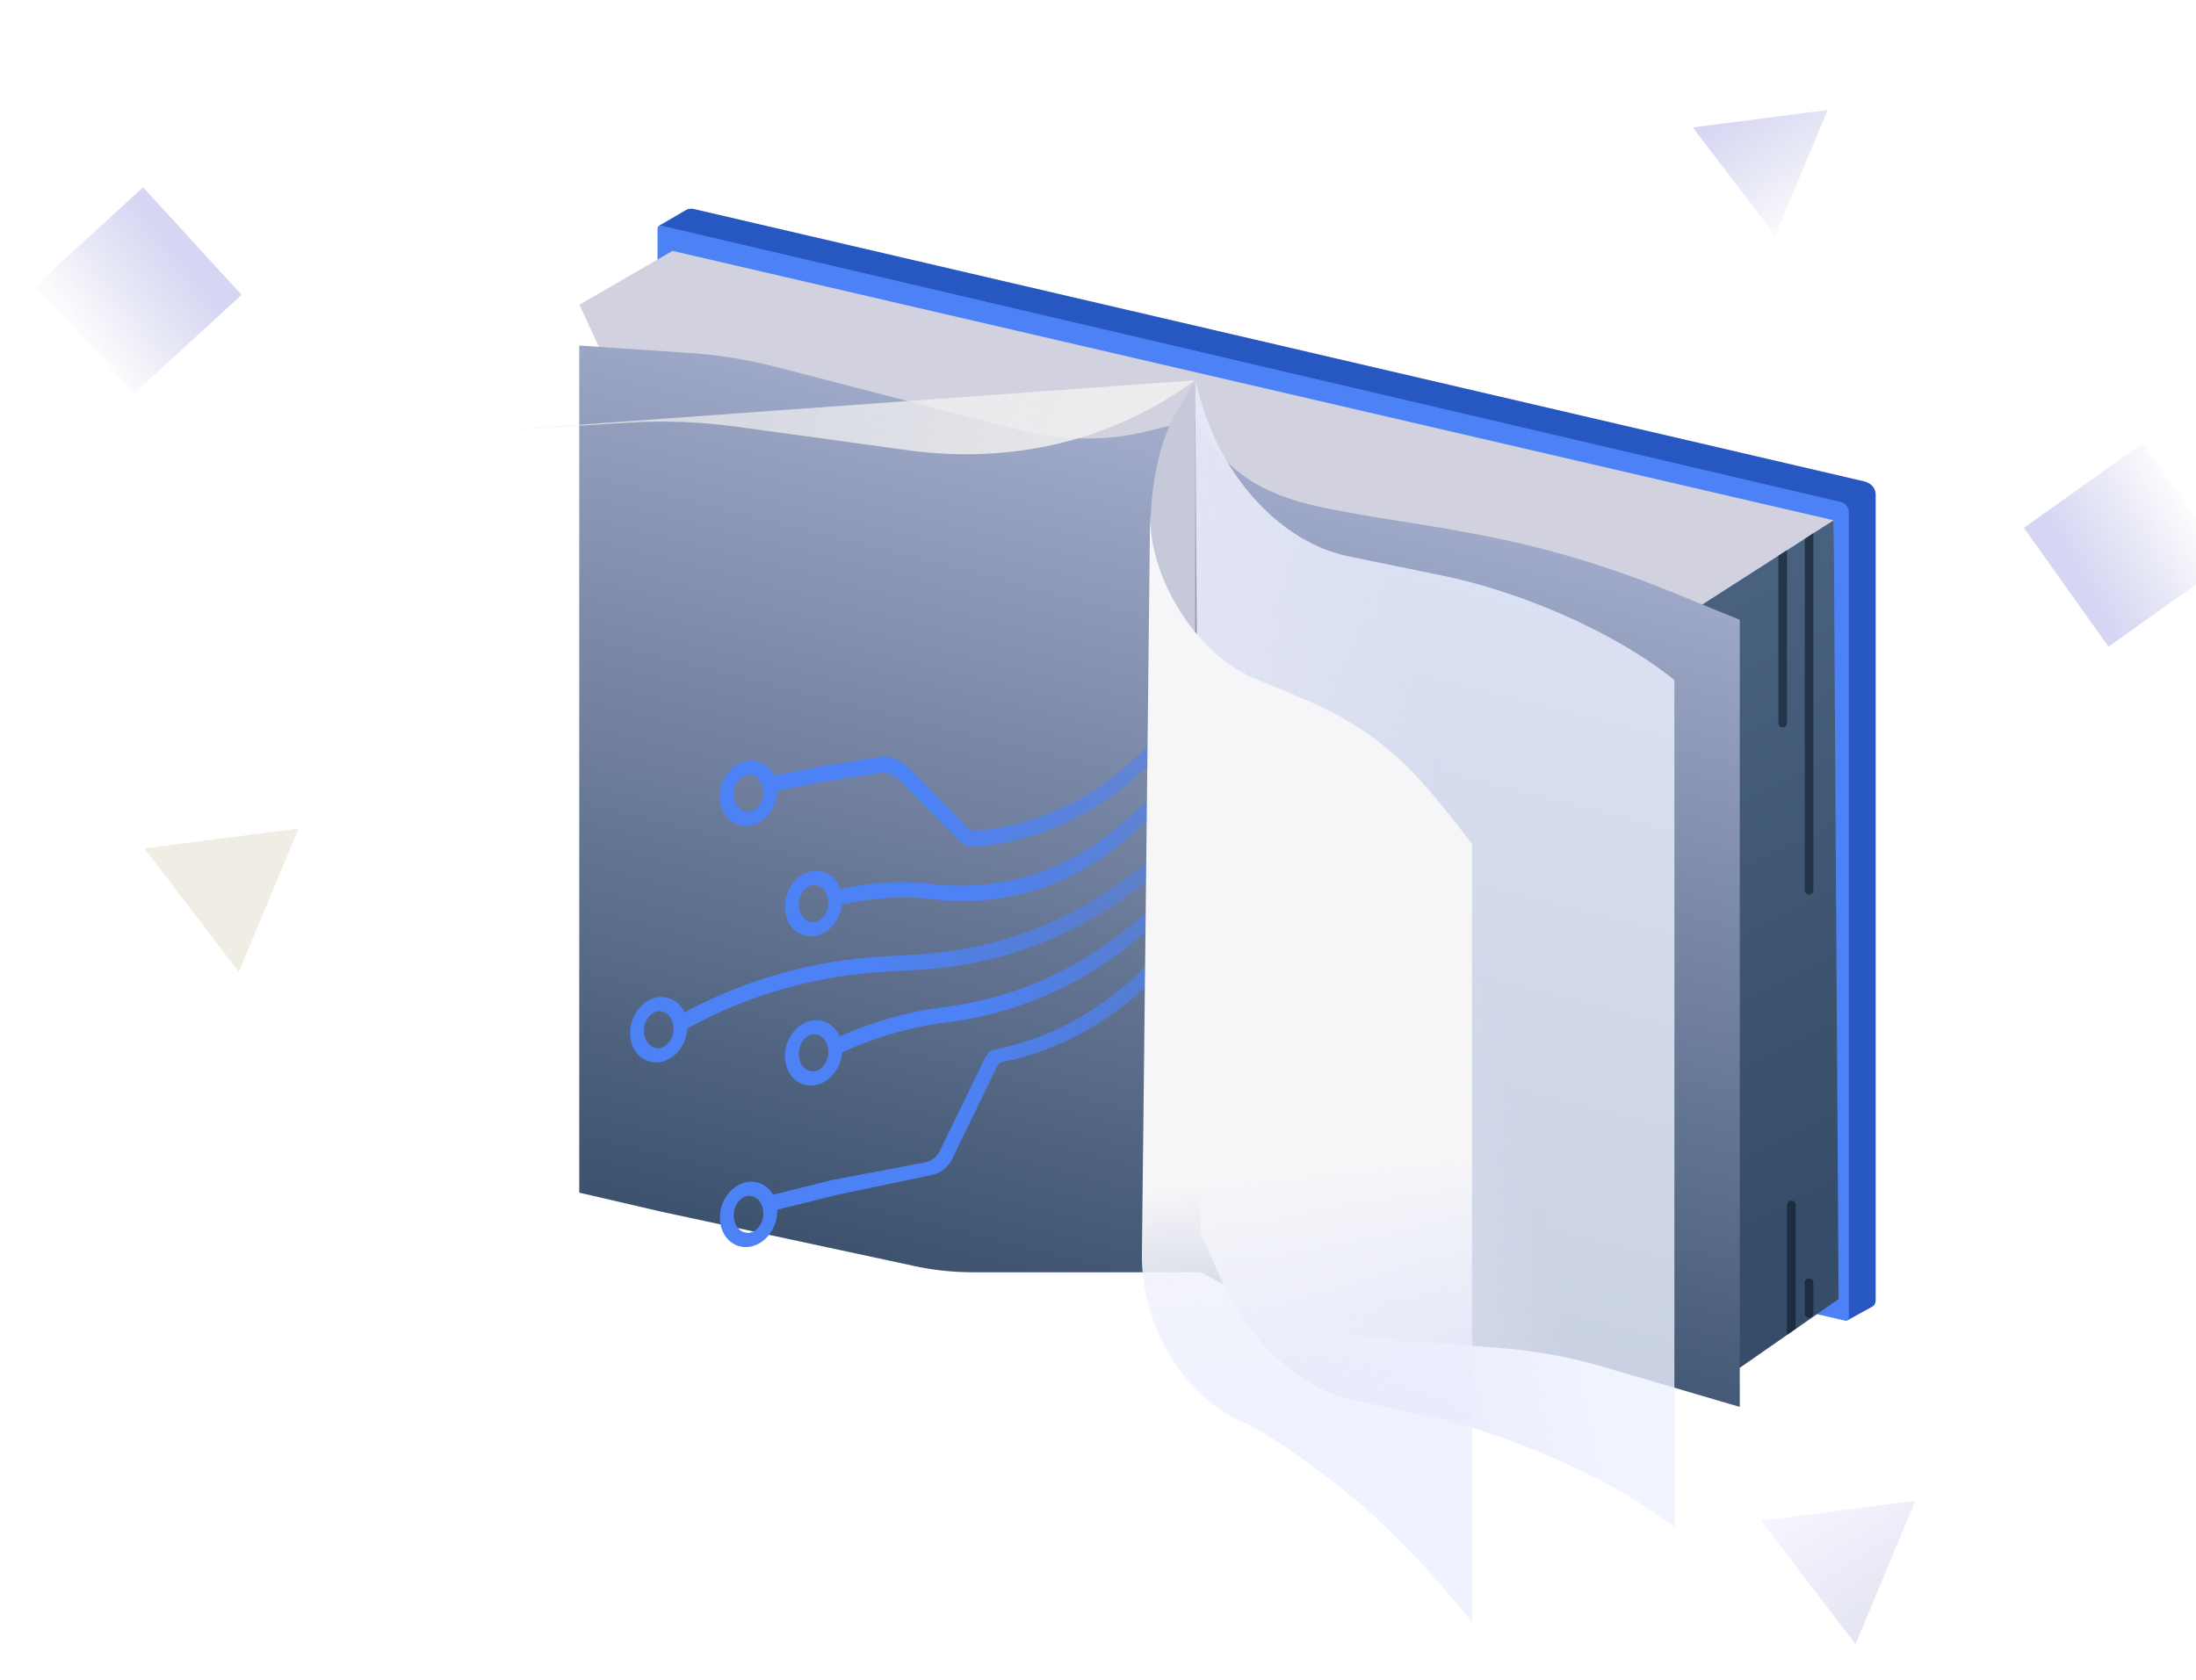
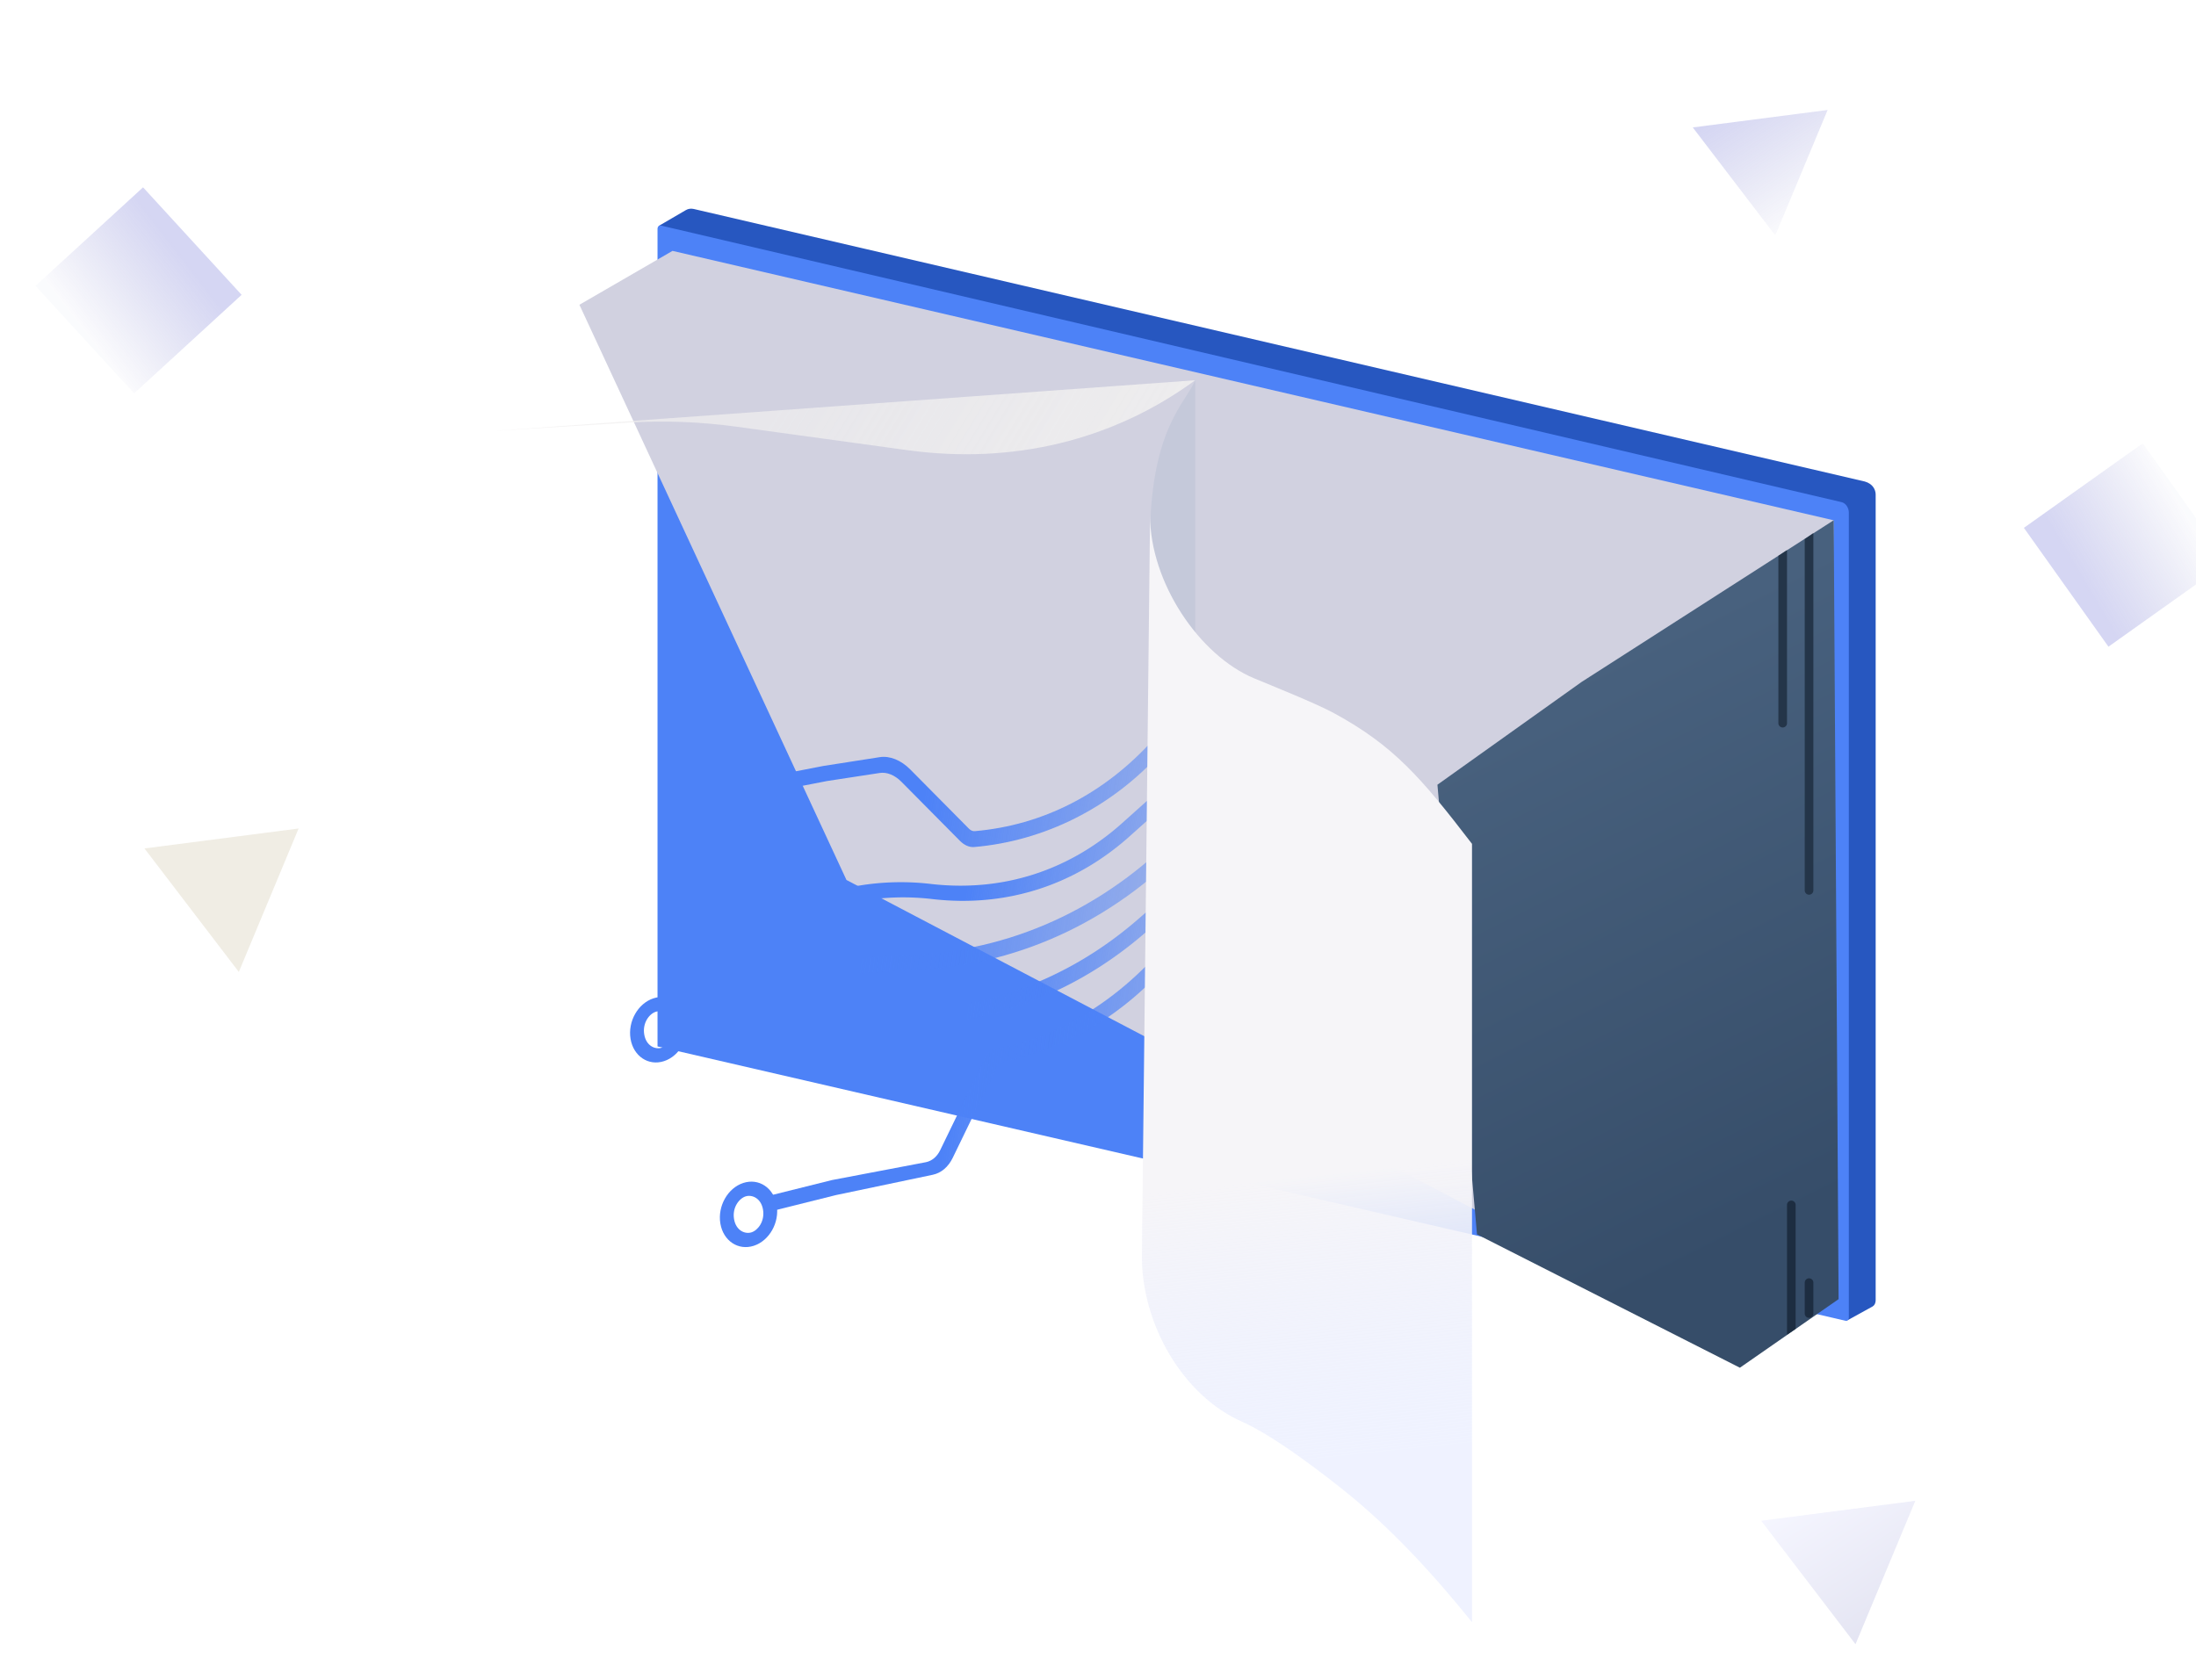
<svg xmlns="http://www.w3.org/2000/svg" width="230" height="176" viewBox="0 0 230 176" fill="none">
  <g clip-path="url(#a)">
    <g clip-path="url(#b)">
-       <circle opacity=".83" cx="178.241" cy="80.642" r="5.099" fill="#DC7D68" fill-opacity=".3" />
      <path opacity=".83" d="m191.417 11.522-5.479 13.146-8.644-11.318 14.123-1.828Z" fill="url(#c)" fill-opacity=".3" />
      <path opacity=".4" d="m200.602 157.223-6.263 15.026-9.881-12.937 16.144-2.089Z" fill="url(#d)" fill-opacity=".3" />
      <path opacity=".83" d="m31.276 86.793-6.263 15.027-9.882-12.937 16.145-2.09Z" fill="#A5915F" fill-opacity=".2" />
      <path opacity=".83" transform="rotate(-45 88.653 70.016)" fill="url(#e)" fill-opacity=".4" d="M88.653 70.016h8.142v8.142h-8.142z" />
      <path opacity=".83" transform="rotate(137.49 25.307 30.887)" fill="url(#f)" fill-opacity=".3" d="M25.307 30.887h15.279v15.279H25.307z" />
      <path opacity=".83" transform="rotate(-35.428 211.974 55.297)" fill="url(#g)" fill-opacity=".3" d="M211.974 55.297h15.279v15.279h-15.279z" />
    </g>
    <path d="M71.845 22.005c.241-.141.527-.18.821-.111l122.642 28.548c.842.236 1.141.868 1.141 1.363v84.408c0 .288-.117.529-.313.646l-2.689 1.481L70.78 107.417l-1.786-83.75 2.85-1.662Z" fill="#2757C0" />
    <path d="M68.866 23.98c0-.242.162-.398.364-.35l123.659 28.977c.412.097.75.581.75 1.076v84.323c0 .242-.162.398-.363.352l-124.41-28.734V23.981Z" fill="#4D82F7" />
    <path d="m70.435 26.282 121.617 28.224-1.026 81.591-8.86 5.159-93.512-49.07-27.969-60.259 9.75-5.645Z" fill="#D1D1E0" />
    <path d="m165.646 71.443 26.409-16.942.511 81.596-10.337 7.185-27.535-13.971-4.143-47.105 15.095-10.763Z" fill="url(#h)" />
    <g filter="url(#i)">
-       <path d="m60.667 32.095 11.532.776c3.1.209 6.234.723 9.371 1.537l24.84 6.446c4.705 1.221 9.369 1.298 13.714.227l5.055-1.246c2.521 4.201 5.268 7.485 13.142 9.172 7.874 1.687 16.561 2.291 26.945 5.43 6.81 2.06 10.185 3.672 16.951 6.382v82.463l-14.234-4.177a51.694 51.694 0 0 0-10.44-1.956l-13.331-1.067c-4.393-.352-8.867-1.729-13.183-4.058l-5.28-2.848h-23.914a29.19 29.19 0 0 1-6.14-.667l-26.414-5.674-8.614-2v-88.74Z" fill="url(#j)" />
-     </g>
+       </g>
    <g filter="url(#k)">
      <path d="m51.588 45.154 14.296-.886c3.71-.23 7.493-.082 11.31.442l17.835 2.448c11.063 1.52 21.56-1.03 30.15-7.324" fill="url(#l)" />
    </g>
    <g filter="url(#m)">
-       <path d="M175.369 71.242c-6.708-5.404-16.778-9.397-24.161-10.914l-9.996-2.055c-6.888-1.416-13.152-8.068-15.477-16.436l-.556-2.002.57 89.341 2.122 4.794c2.952 6.669 8.359 11.56 14.111 12.767l6.646 1.394c8.242 1.729 19.168 6.03 26.741 11.851v-88.74Z" fill="url(#n)" />
-     </g>
+       </g>
    <g filter="url(#o)" />
    <path d="M120.449 56.523c0 5.929.913 13.679 1.565 17.29l1.551.878s1.614-1.002 1.614-3.825V39.834c-.913 2.3-4.73 5.061-4.73 16.689Z" fill="#C5C9DA" />
    <path fill-rule="evenodd" clip-rule="evenodd" d="m134.353 83.853-8.997 13.216c-5.206 7.647-12.296 12.574-20.423 14.191-.2.04-.367.18-.471.395l-4.678 9.641c-.466.96-1.208 1.588-2.097 1.774l-10.127 2.125-6.47 1.613-.444-1.566 6.485-1.618 9.853-1.875c.63-.132 1.157-.578 1.487-1.258l4.678-9.642c.241-.496.627-.819 1.088-.911 7.915-1.575 15.109-6.626 20.18-14.074l8.996-13.215.94 1.204Z" fill="url(#p)" />
    <path fill-rule="evenodd" clip-rule="evenodd" d="M95.947 100.004c10.78-.607 20.578-5.344 28.324-13.692l.845 1.324c-7.896 8.51-17.883 13.338-28.872 13.957l-3.464.195c-7.267.41-14.2 2.372-20.56 5.82l-.906.491-.626-1.495.907-.492c6.46-3.503 13.504-5.496 20.888-5.912l3.464-.196Z" fill="url(#q)" />
    <path fill-rule="evenodd" clip-rule="evenodd" d="M78.713 129.098c.675-.219 1.406-1.164 1.203-2.374-.202-1.211-1.158-1.607-1.832-1.388-.675.219-1.406 1.164-1.203 2.374.202 1.21 1.157 1.607 1.832 1.388Zm.236 1.41c1.63-.53 2.705-2.433 2.4-4.25-.303-1.818-1.871-2.862-3.501-2.332-1.63.529-2.705 2.432-2.4 4.25.303 1.817 1.87 2.861 3.5 2.332Zm-9.641-20.752c.674-.219 1.405-1.164 1.203-2.374-.202-1.21-1.158-1.607-1.832-1.388-.675.219-1.406 1.164-1.204 2.374.203 1.21 1.158 1.607 1.833 1.388Zm.236 1.41c1.63-.53 2.705-2.432 2.4-4.25-.303-1.817-1.871-2.862-3.501-2.332-1.63.53-2.705 2.432-2.401 4.25.304 1.818 1.872 2.862 3.502 2.332Z" fill="#4D82F7" />
    <path fill-rule="evenodd" clip-rule="evenodd" d="m127.488 79.39-9.169 8.217c-5.771 5.171-12.971 7.465-20.656 6.581a26.062 26.062 0 0 0-7.445.191l-2.29.397-.388-1.578 2.29-.397a26.883 26.883 0 0 1 7.68-.197c7.449.857 14.429-1.367 20.024-6.38l9.169-8.217.785 1.383Z" fill="url(#r)" />
    <path fill-rule="evenodd" clip-rule="evenodd" d="M85.526 96.537c.675-.219 1.406-1.164 1.203-2.374-.202-1.21-1.157-1.607-1.832-1.388-.675.22-1.406 1.164-1.203 2.374.202 1.21 1.157 1.607 1.832 1.388Zm.236 1.41c1.63-.53 2.705-2.432 2.4-4.25-.303-1.817-1.871-2.861-3.501-2.332-1.63.53-2.705 2.433-2.4 4.25.303 1.818 1.871 2.862 3.501 2.332Z" fill="#4D82F7" />
    <path fill-rule="evenodd" clip-rule="evenodd" d="m127.175 91.393-7.094 6.202c-6.052 5.291-13.152 8.526-20.844 9.496a37.187 37.187 0 0 0-9.703 2.58l-1.489.62-.554-1.53 1.49-.621a38.042 38.042 0 0 1 9.904-2.633c7.535-.95 14.491-4.119 20.419-9.302l7.095-6.203.776 1.39Z" fill="url(#s)" />
-     <path fill-rule="evenodd" clip-rule="evenodd" d="M85.526 112.176c.675-.219 1.406-1.164 1.203-2.374-.202-1.21-1.157-1.607-1.832-1.388-.675.219-1.406 1.164-1.203 2.374.202 1.21 1.157 1.607 1.832 1.388Zm.236 1.41c1.63-.53 2.705-2.432 2.4-4.25-.303-1.818-1.871-2.862-3.501-2.332-1.63.53-2.705 2.432-2.4 4.25.303 1.818 1.871 2.862 3.501 2.332Z" fill="#4D82F7" />
    <path fill-rule="evenodd" clip-rule="evenodd" d="m128.143 71.579-6.487 7.208c-5.247 5.83-12.275 9.318-19.628 9.948-.499.043-1.034-.19-1.489-.65l-6.122-6.18c-.702-.71-1.531-1.045-2.289-.927l-5.511.843-5.691 1.107-.404-1.576 5.705-1.109 5.901-.922c1.068-.167 2.238.306 3.227 1.305l6.122 6.181c.185.187.402.282.605.265 7.15-.614 13.618-3.93 18.72-9.599l6.486-7.208.855 1.314Z" fill="url(#t)" />
    <path fill-rule="evenodd" clip-rule="evenodd" d="M78.713 84.992c.675-.219 1.406-1.164 1.203-2.374-.202-1.21-1.158-1.607-1.832-1.387-.675.219-1.406 1.163-1.203 2.374.202 1.21 1.157 1.606 1.832 1.387Zm.236 1.41c1.63-.53 2.705-2.432 2.4-4.25-.303-1.817-1.871-2.861-3.501-2.332-1.63.53-2.705 2.433-2.4 4.25.303 1.818 1.87 2.862 3.5 2.332Z" fill="#4D82F7" />
    <g filter="url(#u)">
      <path d="M120.455 54.02c0 6.978 5.138 14.64 10.902 17.042 1.918.8 6.492 2.63 8.375 3.656 6.274 3.419 9.142 6.783 14.44 13.683v81.535c-4.148-5.142-8.583-9.949-13.475-13.847-3.556-2.834-7.705-5.862-10.677-7.182-6.066-2.694-10.502-10.136-10.421-17.483l.856-77.403Z" fill="url(#v)" />
    </g>
    <path d="m189.021 56.471.904-.62v37.426a.452.452 0 0 1-.904 0V56.47Z" fill="#243549" />
    <path d="M189.021 134.368a.452.452 0 1 1 .904 0v3.234a.452.452 0 0 1-.904 0v-3.234Zm-1.858-8.141a.452.452 0 0 1 .904 0v12.985l-.904.609v-13.594Z" fill="#1D2D41" />
    <path d="m186.26 58.226.904-.597v18.13a.452.452 0 1 1-.904 0V58.226Z" fill="#243549" />
  </g>
  <defs>
    <linearGradient id="c" x1="186.909" y1="24.326" x2="179.287" y2="12.412" gradientUnits="userSpaceOnUse">
      <stop stop-color="#4044AC" stop-opacity=".09" />
      <stop offset="1" stop-color="#5458CE" />
    </linearGradient>
    <linearGradient id="d" x1="195.449" y1="171.859" x2="186.736" y2="158.24" gradientUnits="userSpaceOnUse">
      <stop stop-color="#212598" />
      <stop offset="1" stop-color="#ADB1FF" />
    </linearGradient>
    <linearGradient id="e" x1="96.408" y1="75.638" x2="89.428" y2="75.056" gradientUnits="userSpaceOnUse">
      <stop stop-color="#4044AC" stop-opacity=".09" />
      <stop offset="1" stop-color="#5458CE" />
    </linearGradient>
    <linearGradient id="f" x1="39.858" y1="41.436" x2="26.762" y2="40.345" gradientUnits="userSpaceOnUse">
      <stop stop-color="#4044AC" stop-opacity=".09" />
      <stop offset="1" stop-color="#5458CE" />
    </linearGradient>
    <linearGradient id="g" x1="226.525" y1="65.846" x2="213.429" y2="64.755" gradientUnits="userSpaceOnUse">
      <stop stop-color="#4044AC" stop-opacity=".09" />
      <stop offset="1" stop-color="#5458CE" />
    </linearGradient>
    <linearGradient id="h" x1="167.159" y1="69.507" x2="194.519" y2="124.262" gradientUnits="userSpaceOnUse">
      <stop stop-color="#48617E" />
      <stop offset="1" stop-color="#364D69" />
    </linearGradient>
    <linearGradient id="j" x1="121.442" y1="38.893" x2="97.221" y2="135.059" gradientUnits="userSpaceOnUse">
      <stop stop-color="#A4ADCD" />
      <stop offset="1" stop-color="#364D69" />
    </linearGradient>
    <linearGradient id="l" x1="119.658" y1="81.697" x2="74.755" y2="54.334" gradientUnits="userSpaceOnUse">
      <stop stop-color="#F0EFEF" />
      <stop offset="1" stop-color="#F0EFEF" stop-opacity=".73" />
    </linearGradient>
    <linearGradient id="n" x1="121.907" y1="81.892" x2="149.732" y2="75.575" gradientUnits="userSpaceOnUse">
      <stop stop-color="#E3E5F4" />
      <stop offset="1" stop-color="#ECF0FF" stop-opacity=".79" />
    </linearGradient>
    <linearGradient id="p" x1="98.293" y1="123.698" x2="148.9" y2="130.022" gradientUnits="userSpaceOnUse">
      <stop stop-color="#4D82F7" />
      <stop offset="1" stop-color="#4D82F7" stop-opacity="0" />
    </linearGradient>
    <linearGradient id="q" x1="88.987" y1="108.744" x2="142.647" y2="116.381" gradientUnits="userSpaceOnUse">
      <stop stop-color="#4D82F7" />
      <stop offset="1" stop-color="#4D82F7" stop-opacity="0" />
    </linearGradient>
    <linearGradient id="r" x1="100.939" y1="95.148" x2="140.327" y2="100.714" gradientUnits="userSpaceOnUse">
      <stop stop-color="#4D82F7" />
      <stop offset="1" stop-color="#4D82F7" stop-opacity="0" />
    </linearGradient>
    <linearGradient id="s" x1="100.747" y1="109.99" x2="139.493" y2="115.278" gradientUnits="userSpaceOnUse">
      <stop stop-color="#4D82F7" />
      <stop offset="1" stop-color="#4D82F7" stop-opacity="0" />
    </linearGradient>
    <linearGradient id="t" x1="96.628" y1="84.623" x2="144.302" y2="91.887" gradientUnits="userSpaceOnUse">
      <stop stop-color="#4D82F7" />
      <stop offset="1" stop-color="#4D82F7" stop-opacity="0" />
    </linearGradient>
    <linearGradient id="v" x1="109.007" y1="126.123" x2="112.113" y2="155.652" gradientUnits="userSpaceOnUse">
      <stop stop-color="#F6F5F8" />
      <stop offset="1" stop-color="#E6EBFF" stop-opacity=".63" />
    </linearGradient>
    <filter id="i" x="56.562" y="32.096" width="129.76" height="119.398" filterUnits="userSpaceOnUse" color-interpolation-filters="sRGB">
      <feFlood flood-opacity="0" result="BackgroundImageFix" />
      <feColorMatrix in="SourceAlpha" values="0 0 0 0 0 0 0 0 0 0 0 0 0 0 0 0 0 0 127 0" result="hardAlpha" />
      <feOffset dy="4.105" />
      <feGaussianBlur stdDeviation="2.053" />
      <feComposite in2="hardAlpha" operator="out" />
      <feColorMatrix values="0 0 0 0 0 0 0 0 0 0 0 0 0 0 0 0 0 0 0.25 0" />
      <feBlend in2="BackgroundImageFix" result="effect1_dropShadow_1824_7554" />
      <feBlend in="SourceGraphic" in2="effect1_dropShadow_1824_7554" result="shape" />
    </filter>
    <filter id="k" x="49.694" y="37.94" width="77.949" height="100.651" filterUnits="userSpaceOnUse" color-interpolation-filters="sRGB">
      <feFlood flood-opacity="0" result="BackgroundImageFix" />
      <feGaussianBlur in="BackgroundImageFix" stdDeviation=".947" />
      <feComposite in2="SourceAlpha" operator="in" result="effect1_backgroundBlur_1824_7554" />
      <feBlend in="SourceGraphic" in2="effect1_backgroundBlur_1824_7554" result="shape" />
    </filter>
    <filter id="m" x="124.25" y="38.905" width="52.048" height="122.006" filterUnits="userSpaceOnUse" color-interpolation-filters="sRGB">
      <feFlood flood-opacity="0" result="BackgroundImageFix" />
      <feGaussianBlur in="BackgroundImageFix" stdDeviation=".464" />
      <feComposite in2="SourceAlpha" operator="in" result="effect1_backgroundBlur_1824_7554" />
      <feBlend in="SourceGraphic" in2="effect1_backgroundBlur_1824_7554" result="shape" />
    </filter>
    <filter id="o" x="54.571" y="37.94" width="72.502" height="116.391" filterUnits="userSpaceOnUse" color-interpolation-filters="sRGB">
      <feFlood flood-opacity="0" result="BackgroundImageFix" />
      <feGaussianBlur in="BackgroundImageFix" stdDeviation=".947" />
      <feComposite in2="SourceAlpha" operator="in" result="effect1_backgroundBlur_1824_7554" />
      <feBlend in="SourceGraphic" in2="effect1_backgroundBlur_1824_7554" result="shape" />
    </filter>
    <filter id="u" x="118.669" y="53.093" width="36.432" height="117.772" filterUnits="userSpaceOnUse" color-interpolation-filters="sRGB">
      <feFlood flood-opacity="0" result="BackgroundImageFix" />
      <feGaussianBlur in="BackgroundImageFix" stdDeviation=".464" />
      <feComposite in2="SourceAlpha" operator="in" result="effect1_backgroundBlur_1824_7554" />
      <feBlend in="SourceGraphic" in2="effect1_backgroundBlur_1824_7554" result="shape" />
    </filter>
    <clipPath id="a">
      <path fill="#fff" d="M0 0h230v176H0z" />
    </clipPath>
    <clipPath id="b">
      <path fill="#fff" transform="translate(3.72 4.988)" d="M0 0h229.56v171.115H0z" />
    </clipPath>
  </defs>
</svg>